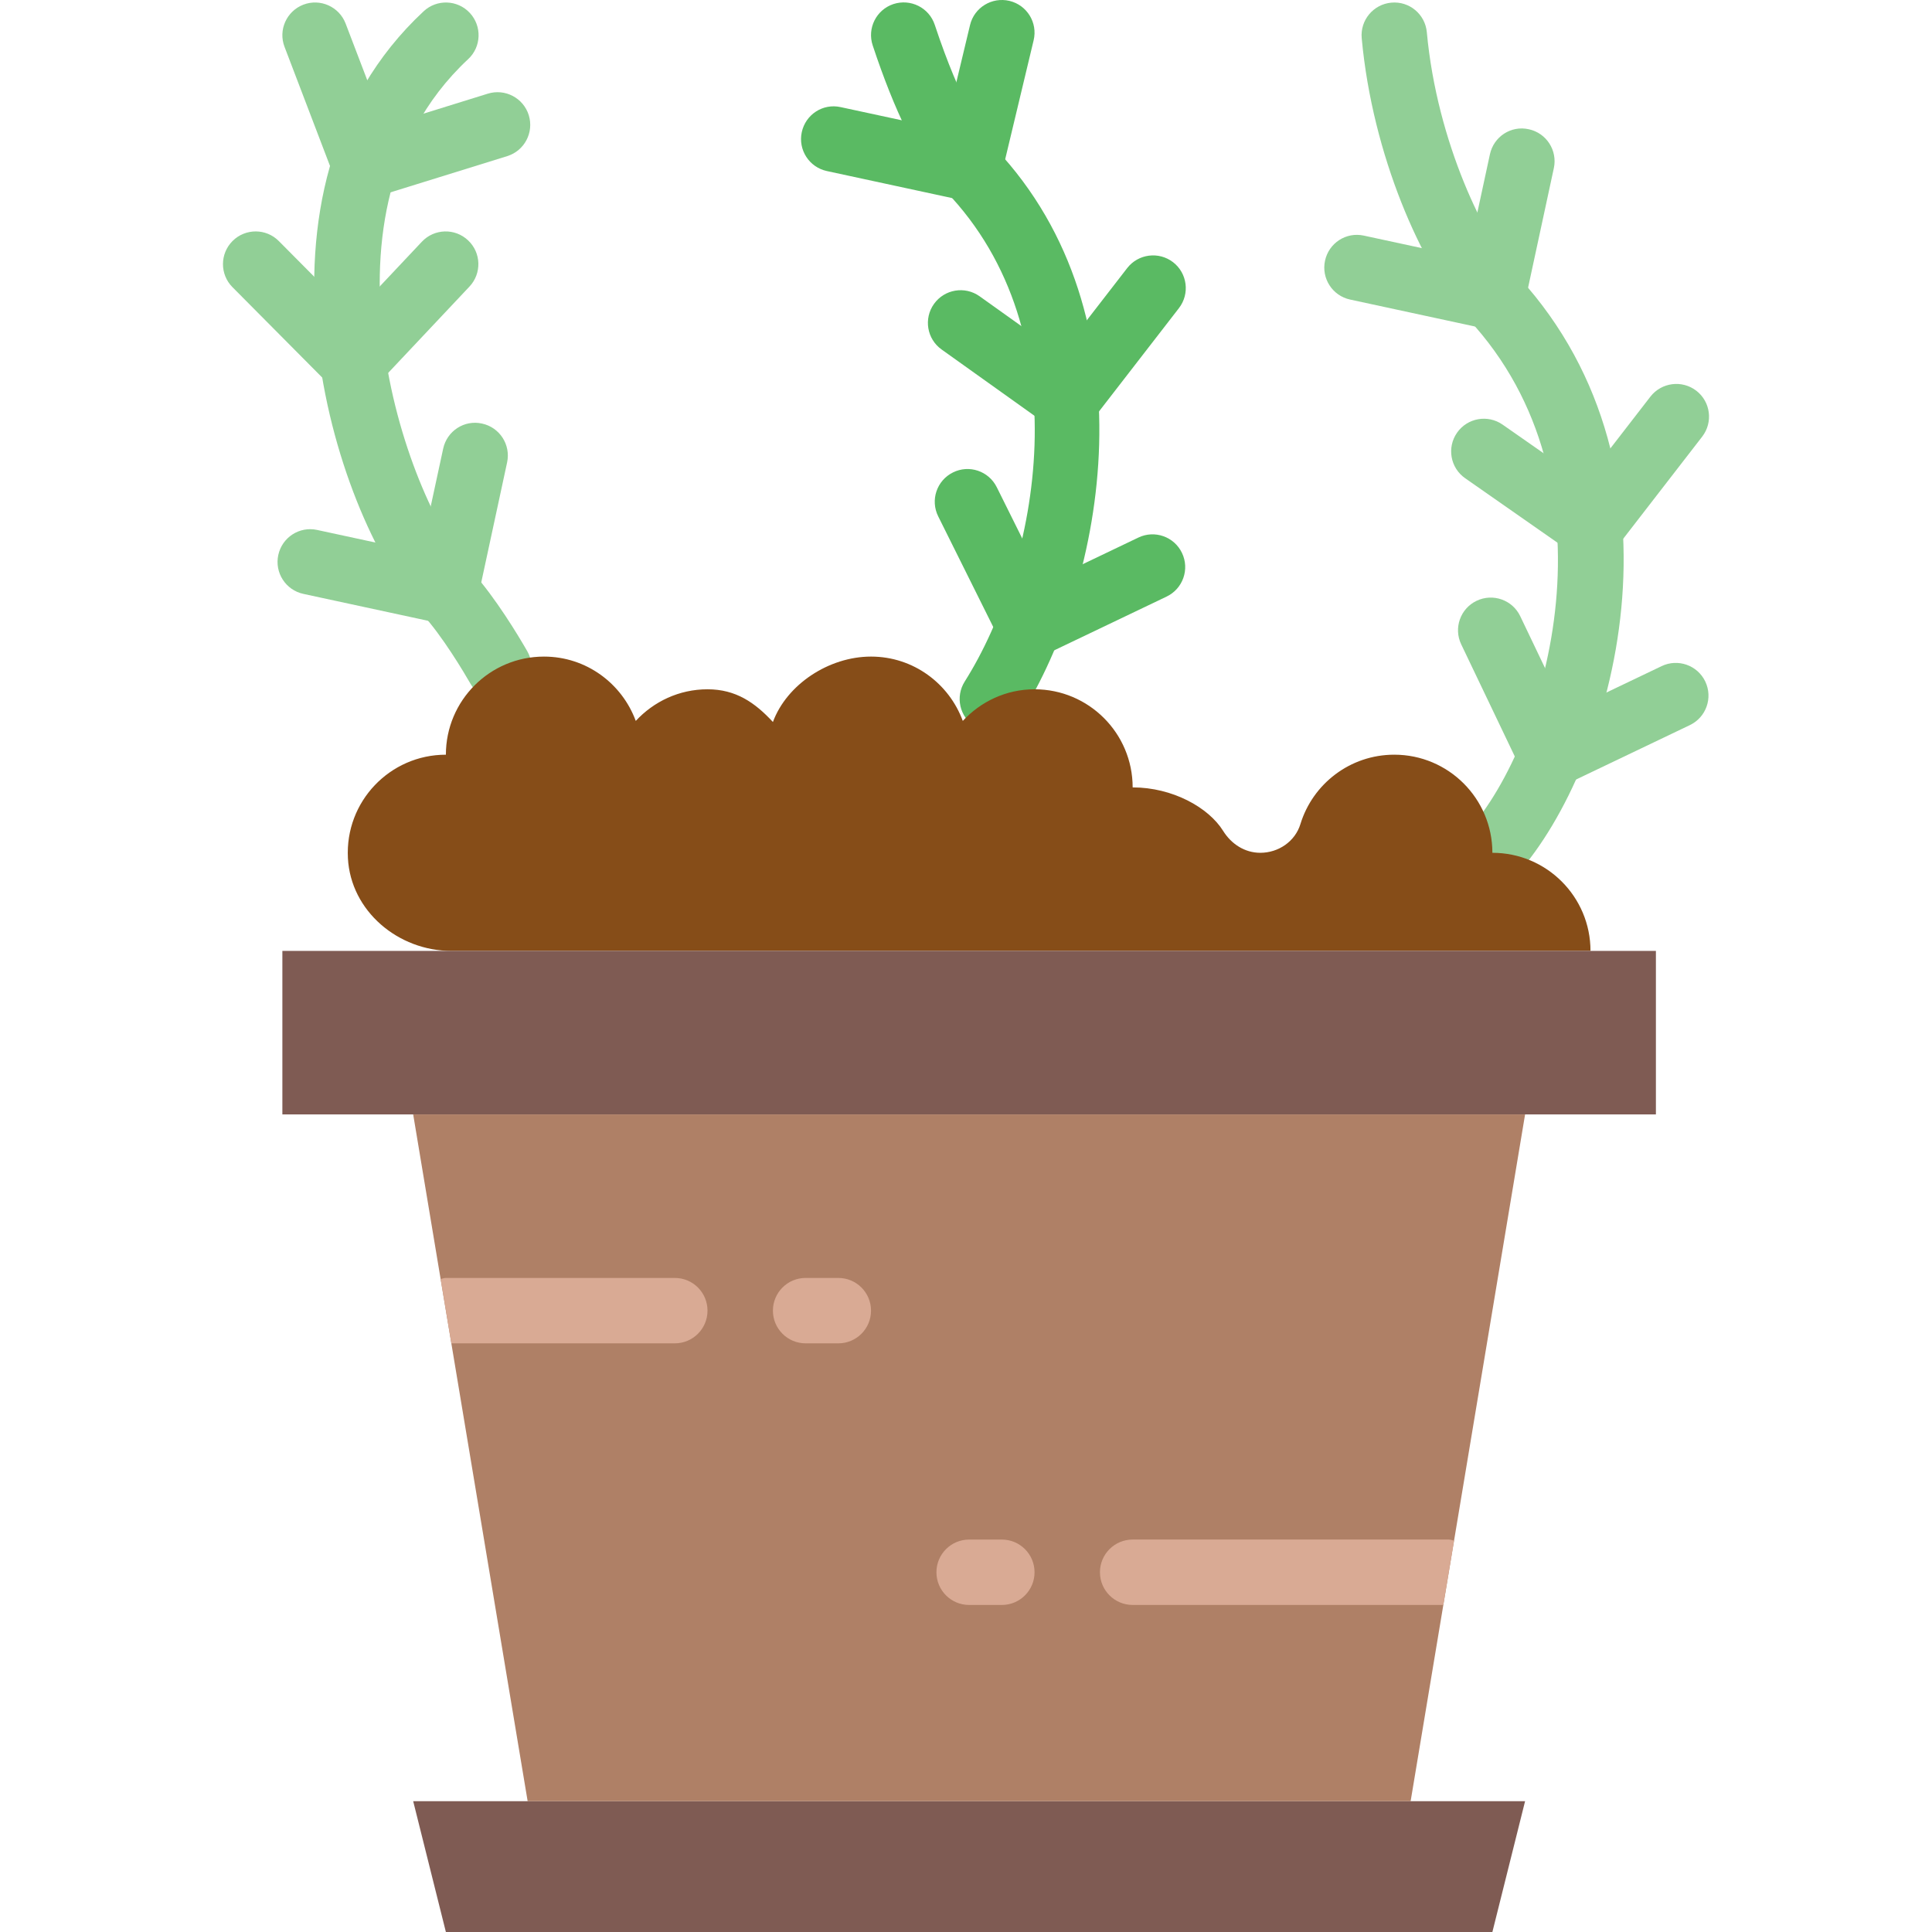
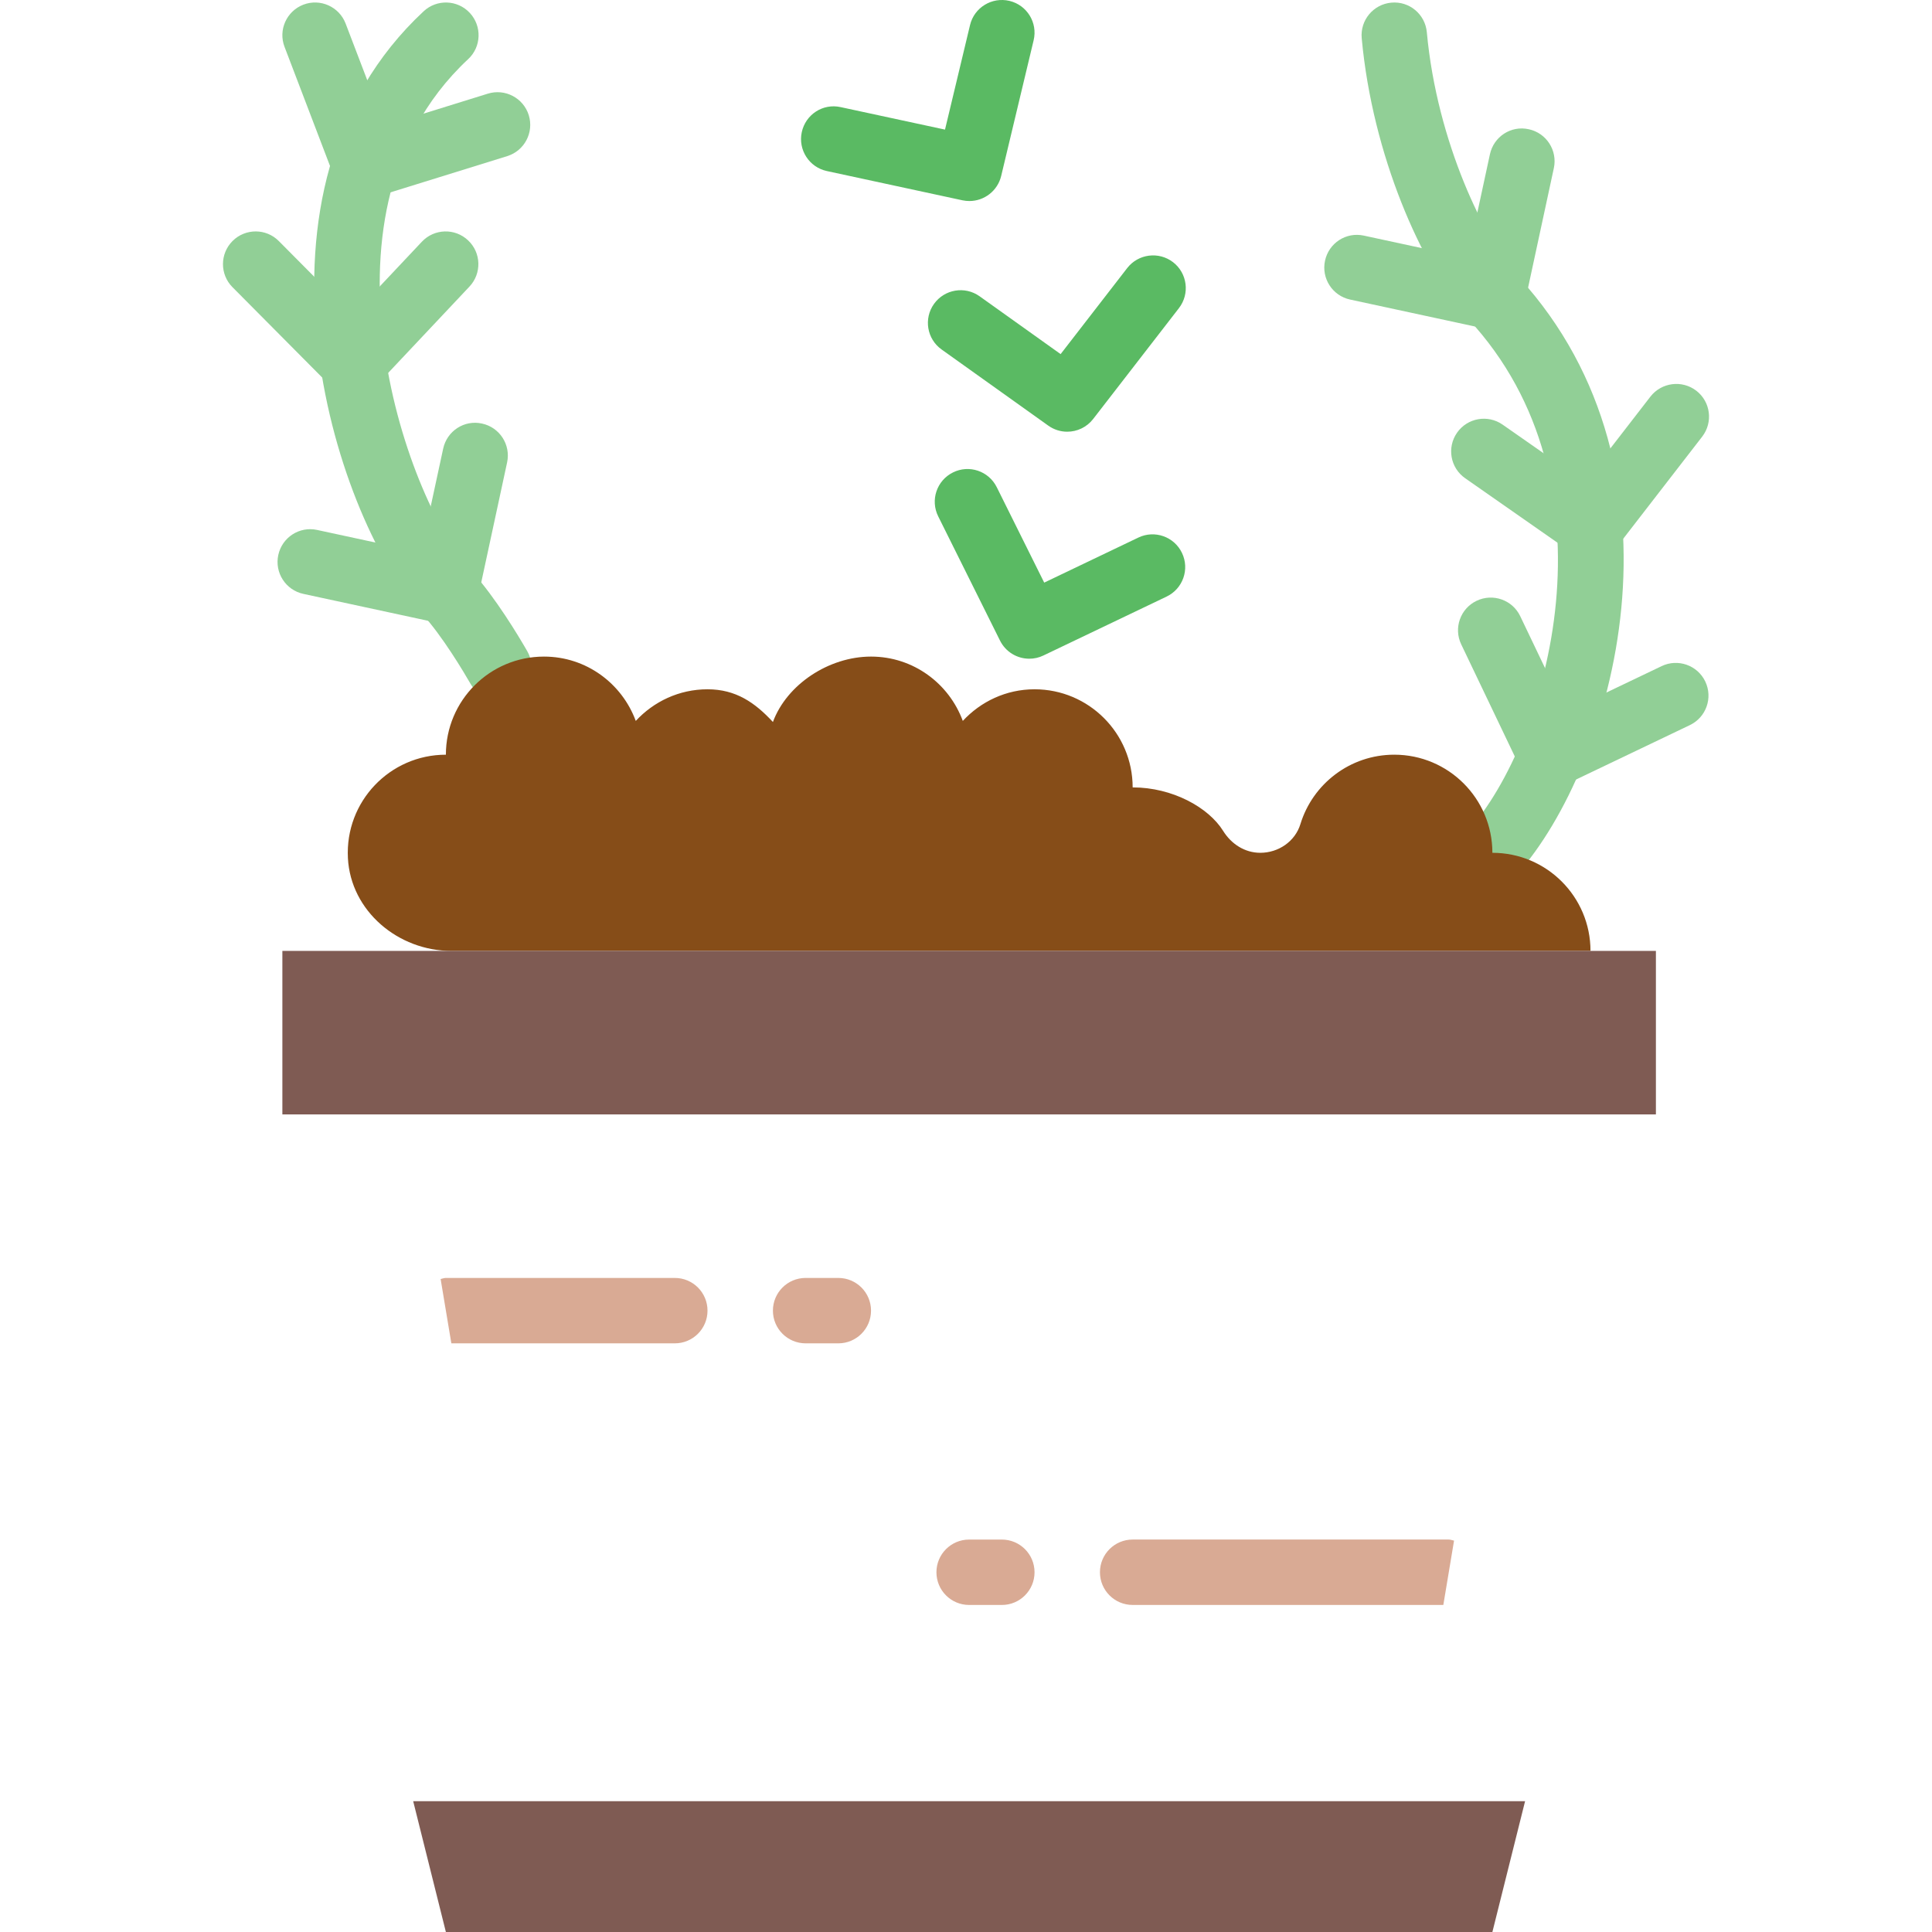
<svg xmlns="http://www.w3.org/2000/svg" height="800px" width="800px" version="1.1" id="Layer_1" viewBox="0 0 504.123 504.123" xml:space="preserve">
  <g>
    <g>
      <path style="fill:#91CF96;" d="M389.409,231.056c-2.014,0-4.045-0.708-5.675-2.159c-3.516-3.132-3.831-8.533-0.7-12.049    c21.222-23.834,39.97-90.709,0.128-133.581c-0.239-0.265-0.461-0.529-0.666-0.811c-11.503-13.107-24.363-41.822-27.179-72.482    c-0.435-4.693,3.021-8.849,7.714-9.284c4.71-0.444,8.849,3.029,9.276,7.714c2.662,28.911,15.317,54.409,23.458,63.283    c0.196,0.222,0.384,0.444,0.555,0.666c46.583,51.055,24.875,127.309-0.529,155.844    C394.102,230.092,391.755,231.056,389.409,231.056" />
      <path style="fill:#91CF96;" d="M415.23,145.906c-1.69,0-3.396-0.503-4.881-1.536l-28.041-19.584    c-3.874-2.697-4.813-8.021-2.116-11.878c2.697-3.866,8.013-4.804,11.878-2.116l21.385,14.933l17.203-22.246    c2.893-3.703,8.243-4.395,11.972-1.519c3.729,2.884,4.412,8.235,1.527,11.972l-22.17,28.663    C420.307,144.763,417.781,145.906,415.23,145.906" />
      <path style="fill:#91CF96;" d="M389.475,85.989c-0.597,0-1.203-0.068-1.801-0.188l-35.388-7.637    c-4.608-0.99-7.535-5.53-6.545-10.138c0.99-4.617,5.513-7.561,10.138-6.545l27.051,5.837l5.837-27.051    c0.99-4.608,5.495-7.578,10.138-6.545c4.608,0.99,7.535,5.53,6.545,10.138l-7.629,35.396c-0.478,2.21-1.818,4.139-3.72,5.367    C392.709,85.52,391.105,85.989,389.475,85.989" />
      <path style="fill:#91CF96;" d="M404.605,205.656c-3.183,0-6.238-1.783-7.706-4.847l-15.616-32.666    c-2.039-4.25-0.239-9.344,4.011-11.375c4.241-2.031,9.353-0.247,11.383,4.011l11.938,24.969l24.969-11.938    c4.241-2.031,9.336-0.239,11.375,4.011c2.039,4.258,0.239,9.353-4.019,11.383l-32.657,15.616    C407.097,205.391,405.842,205.656,404.605,205.656" />
    </g>
    <g>
-       <path style="fill:#5ABA63;" d="M258.93,190.923c-1.562,0-3.14-0.427-4.548-1.314c-3.985-2.526-5.171-7.791-2.654-11.776    c19.456-30.788,30.771-90.854-4.992-127.991c-0.29-0.299-0.555-0.606-0.785-0.947c-6.391-7.356-12.518-19.814-18.236-37.052    c-1.485-4.471,0.939-9.301,5.41-10.786c4.489-1.459,9.301,0.939,10.786,5.419c6.775,20.412,12.51,28.612,15.326,31.684    c0.154,0.171,0.307,0.358,0.452,0.546c41.378,43.827,28.774,112.947,6.46,148.241C264.528,189.515,261.763,190.923,258.93,190.923    " />
      <path style="fill:#5ABA63;" d="M278.475,112.648c-1.724,0-3.456-0.521-4.958-1.596l-27.819-19.857    c-3.84-2.731-4.727-8.064-1.988-11.895s8.064-4.727,11.904-1.988l21.137,15.087l17.374-22.451    c2.884-3.712,8.243-4.403,11.972-1.527c3.729,2.884,4.412,8.243,1.527,11.981l-22.391,28.937    C283.553,111.504,281.027,112.648,278.475,112.648" />
      <path style="fill:#5ABA63;" d="M252.95,52.456c-0.597,0-1.203-0.06-1.809-0.188l-35.388-7.637    c-4.608-0.99-7.535-5.53-6.545-10.138c0.99-4.617,5.504-7.569,10.138-6.545l27.238,5.871l6.528-27.273    c1.092-4.582,5.7-7.398,10.291-6.315c4.582,1.101,7.407,5.7,6.306,10.283l-8.465,35.388    C260.306,49.811,256.816,52.456,252.95,52.456" />
      <path style="fill:#5ABA63;" d="M268.579,171.881c-3.14,0-6.153-1.732-7.646-4.736l-16.128-32.418    c-2.099-4.224-0.384-9.344,3.84-11.443c4.215-2.116,9.344-0.384,11.443,3.84l12.382,24.9l24.576-11.759    c4.233-2.031,9.344-0.247,11.375,4.019c2.039,4.25,0.239,9.344-4.011,11.383l-32.154,15.377    C271.071,171.616,269.817,171.881,268.579,171.881" />
    </g>
    <g>
      <path style="fill:#91CF96;" d="M130.192,182.715c-2.953,0-5.828-1.536-7.407-4.275c-1.647-2.867-7.424-12.638-12.749-18.372    c-0.247-0.265-0.469-0.529-0.666-0.811C87.014,133.785,60.407,49.637,110.532,2.952c3.439-3.217,8.849-3.038,12.058,0.418    c3.209,3.456,3.021,8.858-0.427,12.058c-23.168,21.589-24.815,52.087-22.118,73.865c3.209,25.958,14.029,49.869,22.588,59.196    c0.213,0.23,0.41,0.461,0.589,0.708c6.127,6.844,12.049,16.7,14.362,20.727c2.347,4.087,0.947,9.31-3.14,11.657    C133.094,182.348,131.635,182.715,130.192,182.715" />
      <path style="fill:#91CF96;" d="M116.346,162.789c-0.597,0-1.203-0.068-1.801-0.188l-35.388-7.637    c-4.608-0.99-7.535-5.53-6.545-10.138c0.998-4.617,5.521-7.552,10.138-6.545l27.051,5.837l5.837-27.051    c0.99-4.608,5.513-7.578,10.138-6.545c4.608,0.99,7.535,5.53,6.545,10.138l-7.629,35.396c-0.478,2.21-1.818,4.139-3.721,5.367    C119.58,162.32,117.976,162.789,116.346,162.789" />
      <path style="fill:#91CF96;" d="M92.154,103.081c-2.27,0-4.454-0.905-6.05-2.526L60.658,74.929    c-3.319-3.337-3.302-8.738,0.043-12.066c3.345-3.311,8.747-3.311,12.066,0.051l19.226,19.362l18.082-19.2    c3.234-3.439,8.636-3.601,12.066-0.358c3.43,3.217,3.593,8.619,0.358,12.058l-24.132,25.626c-1.587,1.681-3.789,2.645-6.101,2.679    H92.154z" />
      <path style="fill:#91CF96;" d="M95.246,51.856c-3.456,0-6.682-2.108-7.97-5.495l-13.03-34.133    c-1.69-4.395,0.521-9.327,4.924-11.017c4.403-1.681,9.335,0.538,11.017,4.941l10.18,26.65l26.923-8.363    c4.497-1.391,9.284,1.118,10.684,5.615c1.391,4.514-1.126,9.284-5.623,10.684L97.772,51.472    C96.936,51.728,96.082,51.856,95.246,51.856" />
    </g>
    <path style="fill:#864D18;" d="M389.413,222.523c0-14.14-11.46-25.6-25.6-25.6c-11.529,0-21.282,7.62-24.491,18.108   c-1.382,4.531-5.734,7.492-10.47,7.492c-4.036,0-7.552-2.278-9.685-5.7c-3.814-6.135-13.227-11.366-23.62-11.366   c0-14.14-11.46-25.6-25.6-25.6c-7.424,0-14.046,3.209-18.722,8.252c-3.601-9.779-12.919-16.785-23.945-16.785   c-11.025,0-21.999,7.296-25.6,17.067c-4.676-5.043-9.643-8.533-17.067-8.533c-7.424,0-14.046,3.209-18.722,8.252   c-3.601-9.779-12.919-16.785-23.945-16.785c-14.14,0-25.6,11.46-25.6,25.6c-14.592,0-26.334,12.211-25.566,26.974   c0.725,13.85,13.15,24.226,27.017,24.226h85.333h211.883C415.013,233.983,403.553,222.523,389.413,222.523" />
    <g>
      <polygon style="fill:#7F5B53;" points="73.68,290.789 432.08,290.789 432.08,248.123 73.68,248.123   " />
      <polygon style="fill:#7F5B53;" points="389.413,504.123 116.346,504.123 107.813,469.989 397.946,469.989   " />
    </g>
-     <polygon style="fill:#AF8066;" points="368.08,469.989 397.946,290.789 107.813,290.789 137.68,469.989  " />
    <g>
      <path style="fill:#D9AA94;" d="M218.746,350.523h-8.533c-4.71,0-8.533-3.814-8.533-8.533s3.823-8.533,8.533-8.533h8.533    c4.71,0,8.533,3.814,8.533,8.533S223.457,350.523,218.746,350.523" />
      <path style="fill:#D9AA94;" d="M261.413,418.789h-8.533c-4.71,0-8.533-3.814-8.533-8.533c0-4.719,3.823-8.533,8.533-8.533h8.533    c4.71,0,8.533,3.814,8.533,8.533C269.946,414.975,266.123,418.789,261.413,418.789" />
      <path style="fill:#D9AA94;" d="M379.411,402c-0.469-0.077-0.887-0.282-1.374-0.282h-82.492c-4.71,0-8.533,3.823-8.533,8.533    c0,4.719,3.823,8.533,8.533,8.533h81.067L379.411,402z" />
      <path style="fill:#D9AA94;" d="M176.08,333.456h-59.733c-0.486,0-0.913,0.196-1.374,0.282l2.799,16.785h58.308    c4.71,0,8.533-3.814,8.533-8.533S180.79,333.456,176.08,333.456" />
    </g>
  </g>
</svg>